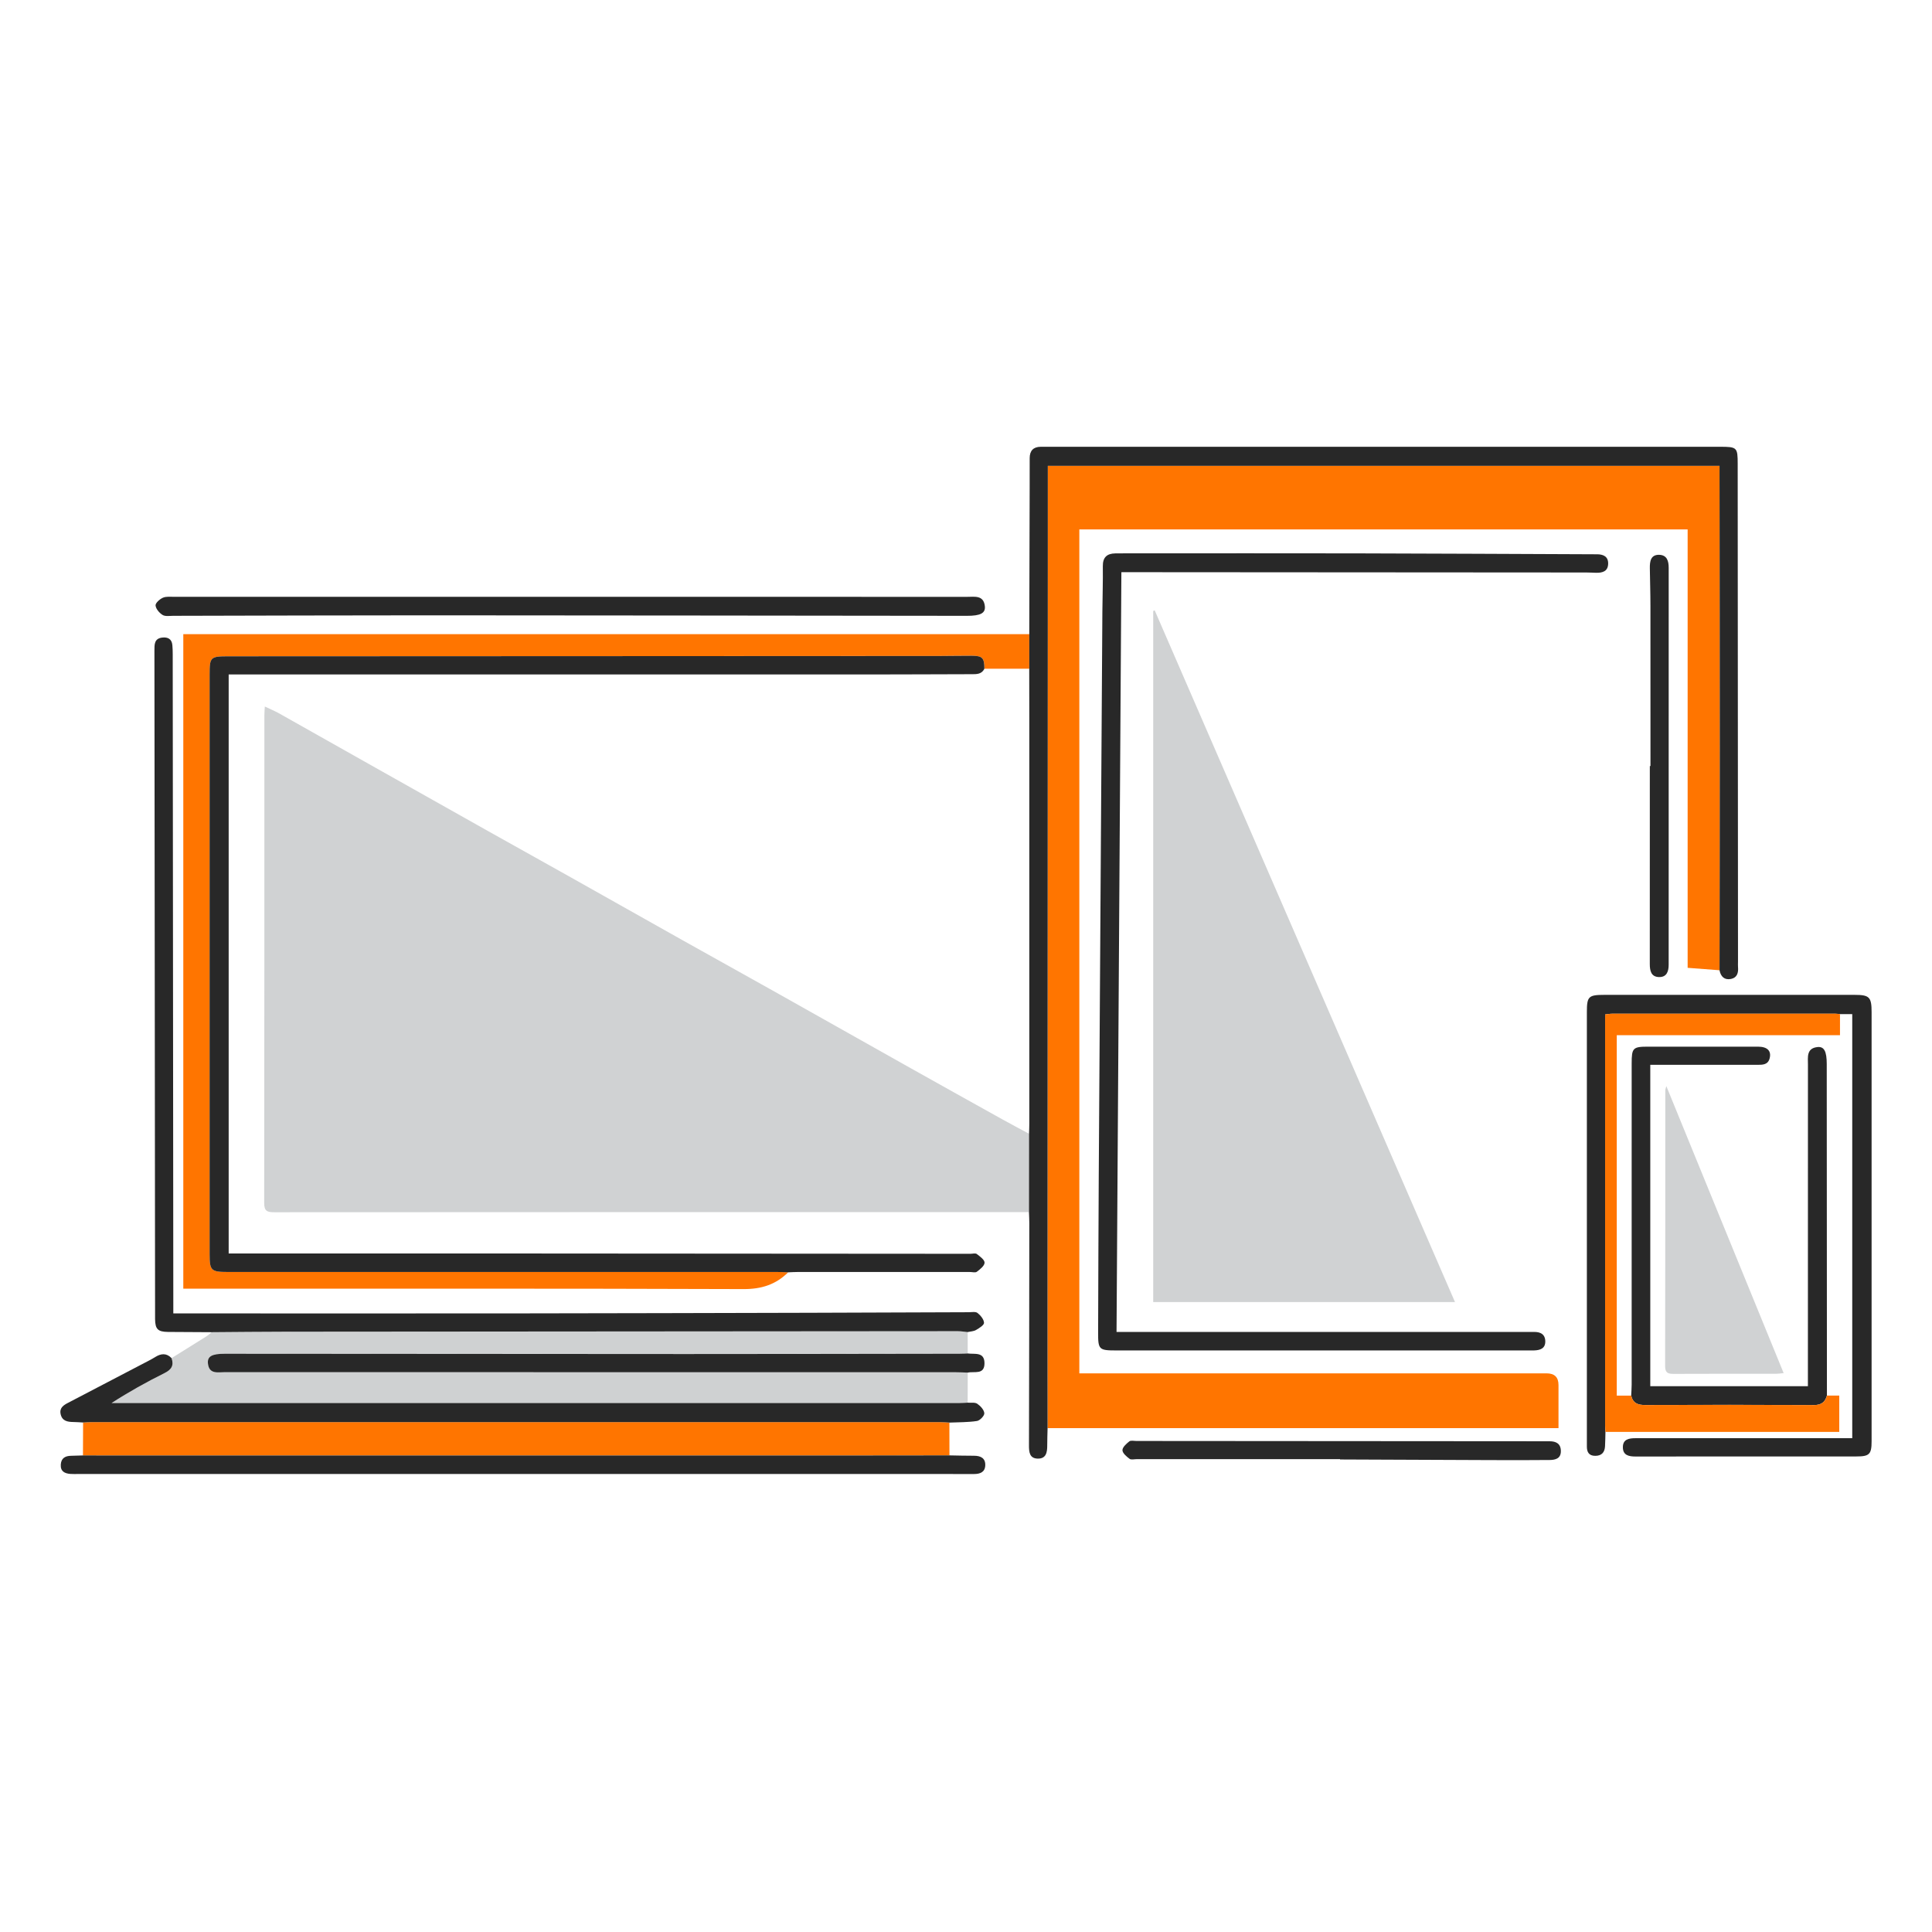
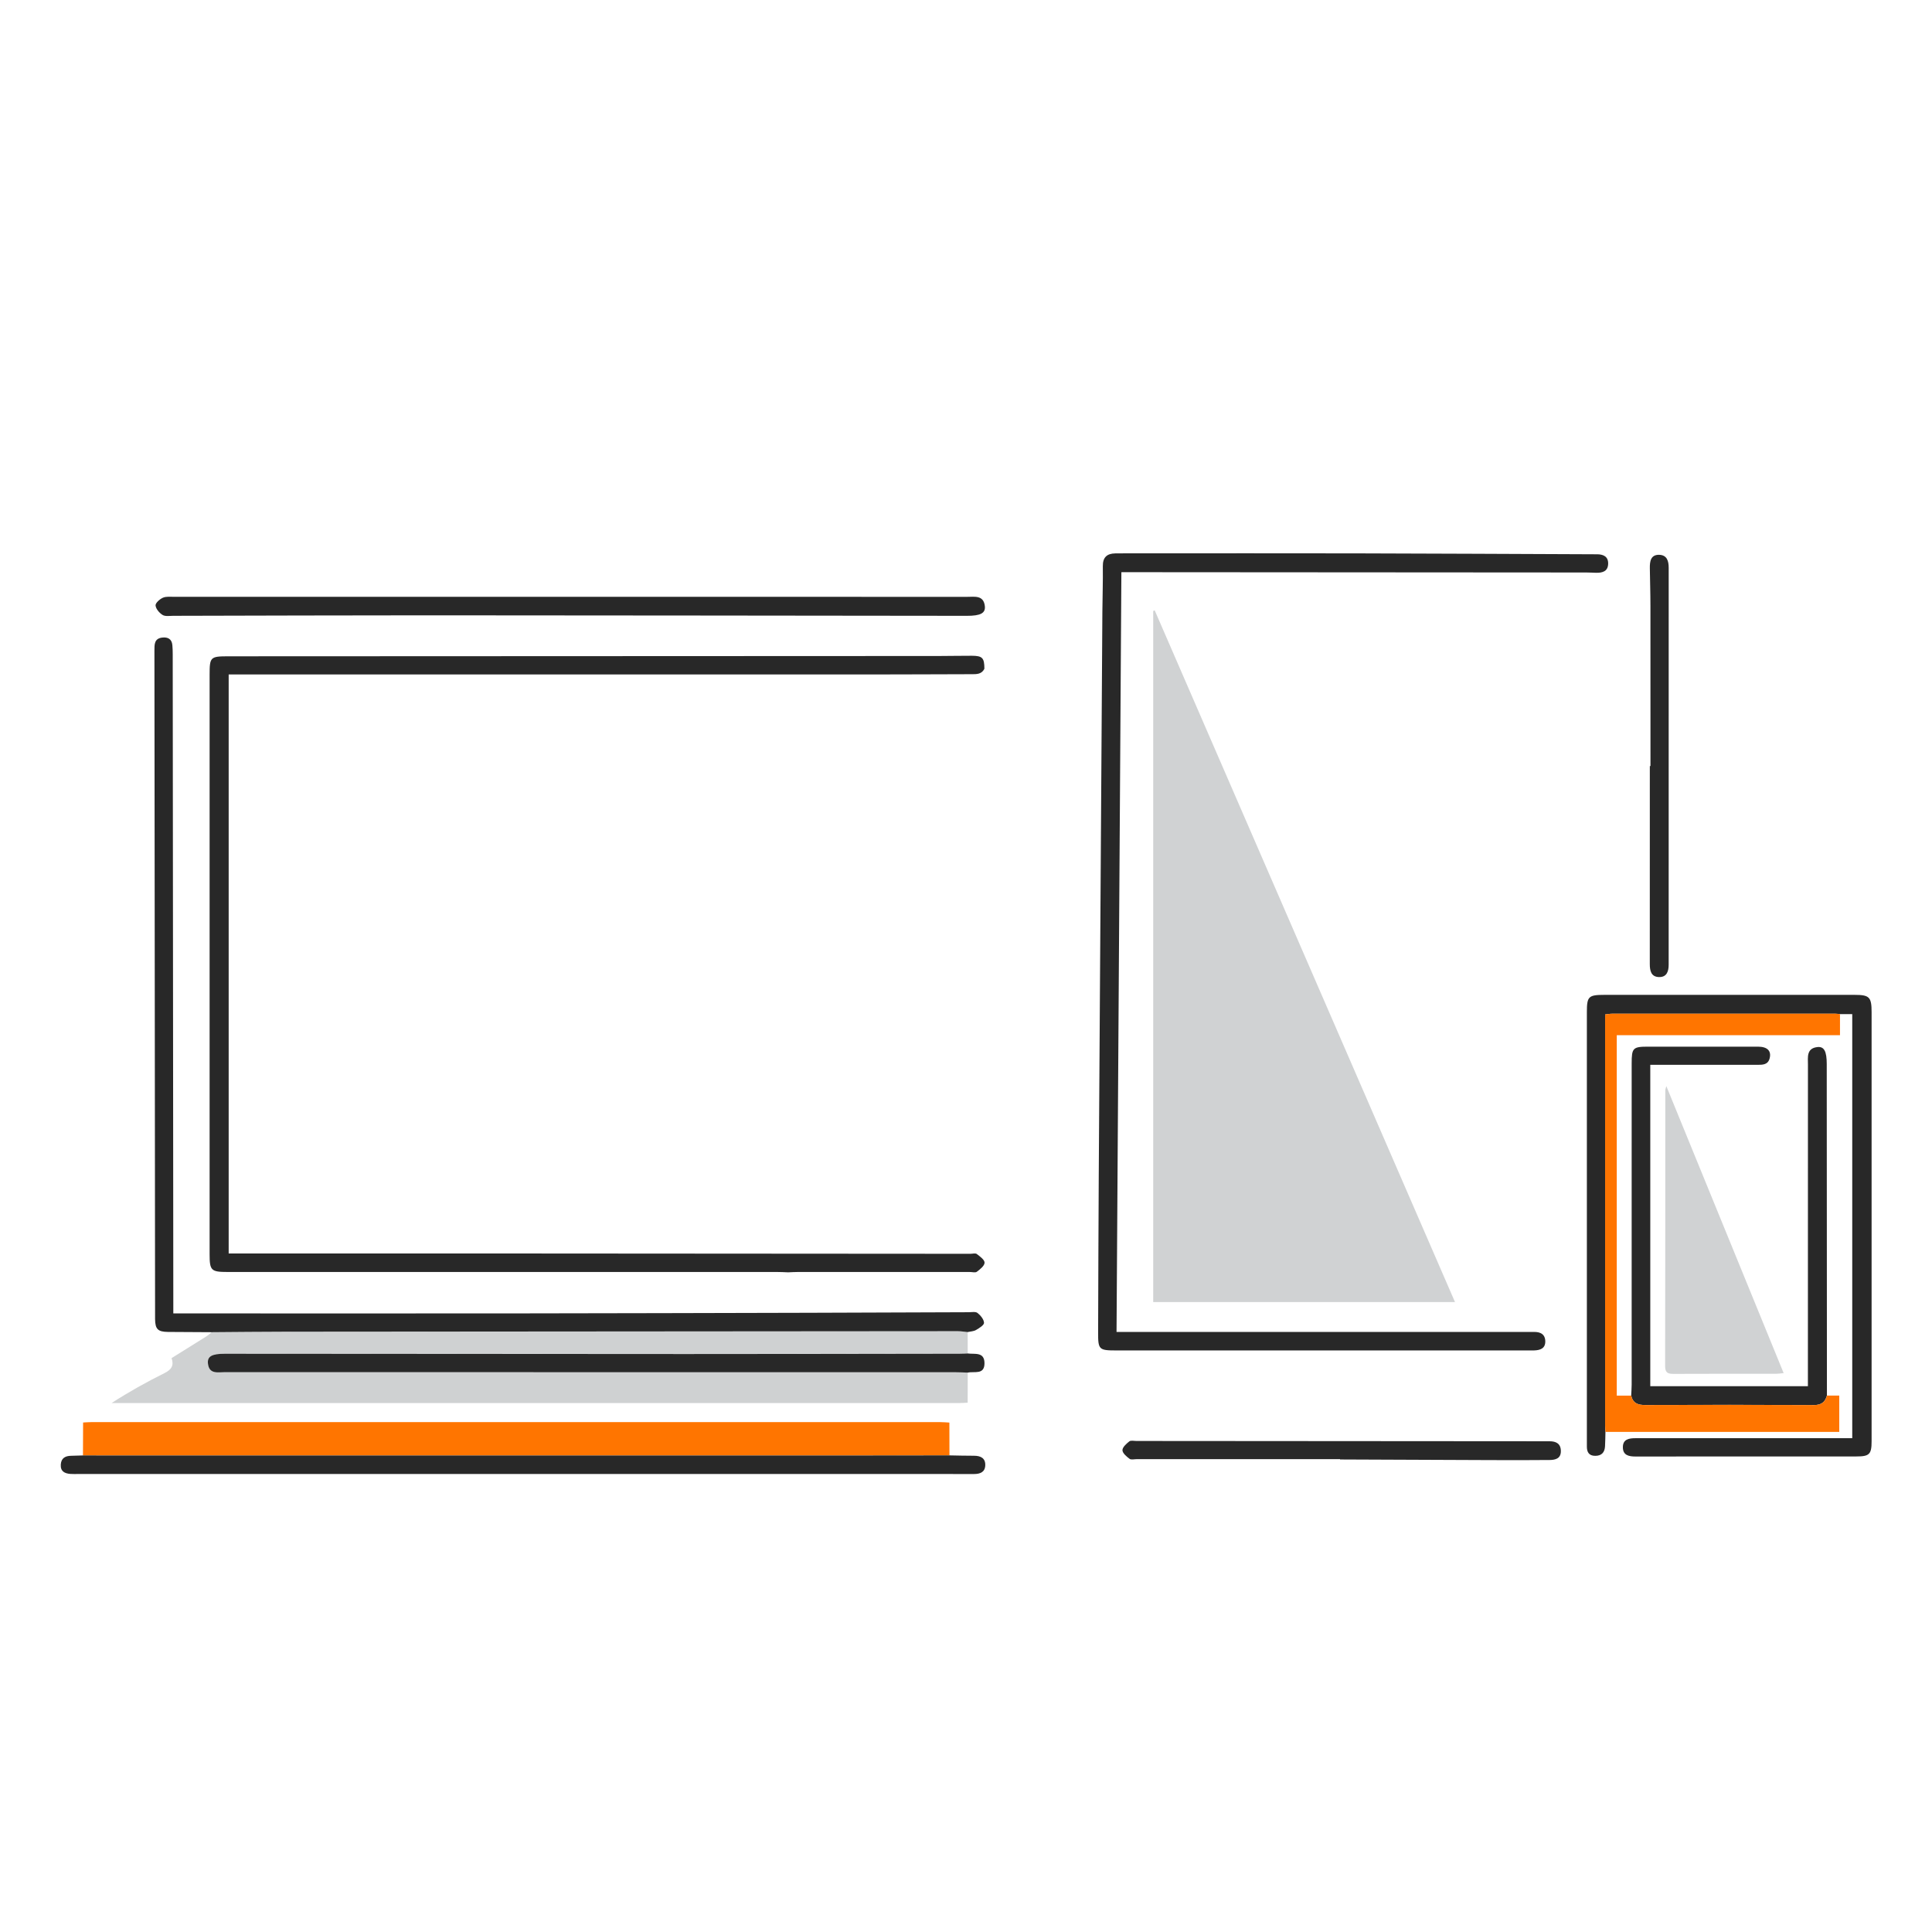
<svg xmlns="http://www.w3.org/2000/svg" width="160" height="160" viewBox="0 0 160 160" fill="none">
-   <path d="M85.219 100.38C64.384 100.38 43.549 100.38 22.713 100.393C22.132 100.393 21.877 100.3 21.879 99.627C21.898 86.163 21.894 72.7 21.895 59.235C21.895 59.038 21.915 58.839 21.932 58.513C22.366 58.719 22.746 58.874 23.101 59.072C25.781 60.577 28.455 62.091 31.133 63.6C34.225 65.343 37.316 67.084 40.412 68.822C42.634 70.069 44.864 71.306 47.087 72.554C50.247 74.328 53.401 76.111 56.561 77.884C59.199 79.363 61.846 80.828 64.482 82.309C68.012 84.291 71.536 86.283 75.067 88.265C77.704 89.746 80.347 91.217 82.989 92.688C83.729 93.1 84.479 93.493 85.224 93.896C85.222 96.057 85.219 98.218 85.218 100.38H85.219Z" fill="#D0D2D3" />
-   <path d="M142.408 80.352C141.561 80.287 140.715 80.224 139.763 80.151V43.843H89.386V113.735H90.32C102.908 113.735 115.495 113.735 128.083 113.735C128.74 113.735 129.068 114.057 129.068 114.701C129.068 115.851 129.068 117.002 129.068 118.272C114.922 118.272 100.84 118.272 86.759 118.272C86.757 115.741 86.753 113.21 86.754 110.679C86.762 89.493 86.769 68.306 86.778 47.12C86.778 44.538 86.778 41.956 86.778 39.372V38.576H142.407C142.407 38.919 142.407 39.216 142.407 39.511C142.414 47.007 142.428 54.504 142.429 61.999C142.429 68.116 142.416 74.233 142.408 80.352Z" fill="#FF7500" />
  <path d="M95.504 107.832V50.6C95.544 50.582 95.585 50.562 95.626 50.544C103.902 69.606 112.177 88.67 120.497 107.832H95.504Z" fill="#D0D2D3" />
-   <path d="M85.242 55.383C84.003 55.383 82.763 55.381 81.525 55.38C81.522 54.486 81.362 54.311 80.493 54.307C79.59 54.302 78.689 54.326 77.786 54.326C58.154 54.335 38.523 54.343 18.89 54.352C17.426 54.352 17.362 54.416 17.362 55.869C17.362 71.864 17.362 87.862 17.362 103.857C17.362 105.224 17.477 105.339 18.866 105.339C34.036 105.339 49.204 105.339 64.374 105.339C64.673 105.339 64.974 105.357 65.273 105.368C64.246 106.382 63.064 106.763 61.57 106.757C46.452 106.703 31.333 106.724 16.215 106.724C15.891 106.724 15.568 106.724 15.18 106.724V52.52C38.531 52.52 61.886 52.52 85.243 52.52C85.243 53.474 85.243 54.429 85.243 55.383H85.242Z" fill="#FF7500" />
  <path d="M80.144 113.674C80.142 114.504 80.141 115.333 80.138 116.164C79.914 116.175 79.688 116.193 79.464 116.193C56.241 116.193 33.017 116.193 9.794 116.193H9.242C10.679 115.266 12.134 114.455 13.624 113.714C14.206 113.425 14.419 113.079 14.209 112.474C15.166 111.877 16.127 111.283 17.081 110.681C17.241 110.578 17.383 110.443 17.532 110.324C19.586 110.31 21.64 110.285 23.694 110.283C42.239 110.267 60.782 110.253 79.327 110.241C79.598 110.241 79.868 110.289 80.139 110.316C80.139 110.906 80.141 111.496 80.142 112.086C79.917 112.094 79.692 112.109 79.467 112.109C71.895 112.118 64.323 112.133 56.751 112.133C44.038 112.131 31.326 112.118 18.614 112.11C17.552 112.11 17.159 112.324 17.224 112.923C17.321 113.823 18.044 113.636 18.614 113.636C38.799 113.64 58.984 113.64 79.169 113.642C79.494 113.642 79.819 113.662 80.144 113.672V113.674Z" fill="#CFD1D2" />
-   <path d="M85.24 55.384C85.24 54.43 85.24 53.476 85.24 52.522C85.251 48.511 85.263 44.501 85.272 40.491C85.274 39.639 85.269 38.786 85.274 37.934C85.277 37.33 85.573 37.003 86.193 37C86.369 37 86.544 37 86.72 37C105.298 37 123.874 37 142.452 37C143.854 37 143.908 37.053 143.908 38.42C143.916 52.159 143.925 65.898 143.934 79.635C143.934 79.785 143.923 79.937 143.935 80.086C143.978 80.558 143.863 80.972 143.35 81.073C142.816 81.178 142.503 80.881 142.405 80.354C142.413 74.237 142.426 68.119 142.426 62.002C142.426 54.505 142.413 47.008 142.404 39.513C142.404 39.217 142.404 38.92 142.404 38.578H86.775V39.374C86.775 41.957 86.775 44.539 86.775 47.123C86.768 68.308 86.759 89.495 86.751 110.681C86.751 113.212 86.754 115.743 86.756 118.274C86.745 118.75 86.726 119.225 86.727 119.701C86.729 120.268 86.643 120.814 85.933 120.796C85.261 120.778 85.213 120.253 85.215 119.707C85.231 113.566 85.237 107.425 85.243 101.284C85.243 100.984 85.224 100.683 85.215 100.384C85.216 98.223 85.219 96.062 85.221 93.9C85.228 93.624 85.243 93.349 85.243 93.074C85.243 81.914 85.243 70.754 85.243 59.594C85.243 58.192 85.239 56.788 85.236 55.385L85.24 55.384Z" fill="#282828" />
  <path d="M65.271 105.369C64.972 105.358 64.671 105.34 64.371 105.34C49.202 105.34 34.034 105.34 18.864 105.34C17.477 105.34 17.359 105.224 17.359 103.858C17.359 87.862 17.359 71.865 17.359 55.869C17.359 54.417 17.424 54.354 18.888 54.352C38.519 54.345 58.151 54.337 77.783 54.327C78.686 54.327 79.588 54.303 80.49 54.307C81.362 54.312 81.52 54.486 81.523 55.38C81.293 55.857 80.861 55.834 80.429 55.834C77.595 55.839 74.763 55.856 71.93 55.857C57.764 55.86 43.596 55.857 29.431 55.857C25.95 55.857 22.47 55.857 18.938 55.857V103.81H19.749C28.048 103.81 36.348 103.807 44.647 103.81C56.556 103.816 68.466 103.826 80.375 103.834C80.551 103.834 80.779 103.764 80.891 103.85C81.153 104.05 81.542 104.329 81.538 104.569C81.533 104.828 81.168 105.119 80.901 105.32C80.773 105.417 80.513 105.34 80.311 105.34C75.573 105.34 70.834 105.34 66.094 105.34C65.819 105.34 65.544 105.358 65.27 105.369H65.271Z" fill="#282828" />
  <path d="M92.868 47.383C92.734 68.407 92.6 89.311 92.467 110.306H126.48C126.656 110.306 126.83 110.311 127.006 110.306C127.554 110.289 127.966 110.482 127.974 111.086C127.981 111.675 127.551 111.821 127.052 111.836C126.875 111.841 126.701 111.838 126.525 111.838C115.164 111.838 103.803 111.838 92.442 111.838C91.012 111.838 90.937 111.767 90.942 110.365C90.957 106.102 90.967 101.84 90.993 97.577C91.038 89.781 91.092 81.985 91.142 74.19C91.191 66.344 91.241 58.498 91.294 50.653C91.303 49.401 91.348 48.147 91.331 46.895C91.321 46.155 91.673 45.84 92.365 45.83C93.017 45.821 93.67 45.825 94.321 45.825C100.34 45.825 106.359 45.815 112.379 45.828C118.923 45.842 125.467 45.878 132.01 45.903C132.085 45.903 132.16 45.903 132.235 45.903C132.777 45.899 133.2 46.084 133.18 46.698C133.161 47.324 132.7 47.449 132.174 47.435C131.898 47.428 131.623 47.411 131.348 47.411C118.783 47.402 106.219 47.393 93.655 47.386C93.409 47.386 93.163 47.386 92.868 47.386V47.383Z" fill="#282828" />
  <path d="M80.136 110.318C79.866 110.293 79.595 110.243 79.324 110.243C60.779 110.253 42.236 110.267 23.691 110.285C21.637 110.287 19.583 110.312 17.529 110.326C16.325 110.32 15.123 110.318 13.919 110.305C13.07 110.296 12.854 110.074 12.843 109.241C12.843 109.215 12.843 109.191 12.843 109.165C12.825 90.735 12.809 72.303 12.789 53.873C12.789 53.379 12.771 52.877 13.435 52.801C13.894 52.749 14.228 52.913 14.274 53.426C14.297 53.674 14.304 53.925 14.304 54.175C14.321 72.079 14.338 89.984 14.353 107.888C14.353 108.159 14.353 108.428 14.353 108.771C14.685 108.771 14.954 108.771 15.224 108.771C24.403 108.771 33.581 108.779 42.76 108.77C50.858 108.762 58.957 108.738 67.057 108.719C71.445 108.708 75.831 108.687 80.219 108.673C80.469 108.673 80.791 108.606 80.952 108.732C81.205 108.931 81.479 109.262 81.492 109.548C81.501 109.739 81.097 109.989 80.835 110.142C80.638 110.258 80.373 110.262 80.139 110.315L80.136 110.318Z" fill="#282828" />
  <path d="M6.871 120.534C6.874 119.625 6.877 118.715 6.882 117.806C7.106 117.795 7.33 117.774 7.554 117.774C30.995 117.774 54.437 117.774 77.877 117.774C78.126 117.774 78.376 117.798 78.624 117.812C78.626 118.718 78.629 119.624 78.63 120.531C76.024 120.534 73.416 120.539 70.81 120.539C50.248 120.539 29.685 120.539 9.124 120.539C8.373 120.539 7.622 120.536 6.871 120.536V120.534Z" fill="#FF7500" />
  <path d="M132.956 118.584C132.945 118.984 132.944 119.384 132.921 119.785C132.891 120.286 132.632 120.566 132.11 120.566C131.59 120.566 131.415 120.257 131.418 119.791C131.418 119.64 131.418 119.49 131.418 119.339C131.418 107.503 131.418 95.666 131.418 83.83C131.418 82.514 131.544 82.39 132.891 82.39C139.788 82.39 146.684 82.39 153.58 82.39C154.82 82.39 154.998 82.567 154.998 83.837C154.999 92.514 154.998 101.19 154.998 109.867C154.998 113.027 154.999 116.187 154.998 119.345C154.998 120.438 154.82 120.617 153.735 120.617C147.641 120.618 141.548 120.614 135.454 120.623C134.89 120.623 134.405 120.522 134.399 119.861C134.393 119.18 134.92 119.105 135.457 119.105C141.124 119.105 146.792 119.105 152.459 119.105H153.395V83.983C153.058 83.983 152.718 83.983 152.379 83.983C152.255 83.973 152.131 83.952 152.006 83.952C145.841 83.95 139.676 83.95 133.511 83.952C133.323 83.952 133.135 83.989 132.929 84.012V84.602C132.929 95.754 132.929 106.907 132.929 118.059C132.929 118.233 132.947 118.408 132.957 118.582L132.956 118.584Z" fill="#282828" />
-   <path d="M78.623 117.811C78.373 117.798 78.123 117.773 77.875 117.773C54.434 117.772 30.992 117.772 7.552 117.773C7.328 117.773 7.104 117.794 6.88 117.805C6.607 117.791 6.334 117.767 6.061 117.764C5.581 117.758 5.148 117.677 5.023 117.119C4.904 116.588 5.267 116.366 5.662 116.162C7.893 115.002 10.12 113.837 12.347 112.672C12.523 112.58 12.696 112.483 12.866 112.377C13.338 112.085 13.79 112.04 14.207 112.475C14.417 113.08 14.204 113.426 13.621 113.715C12.132 114.455 10.676 115.266 9.239 116.193H9.792C33.015 116.193 56.238 116.193 79.461 116.193C79.685 116.193 79.911 116.174 80.135 116.165C80.404 116.186 80.735 116.12 80.931 116.252C81.196 116.433 81.495 116.755 81.516 117.036C81.533 117.244 81.154 117.643 80.907 117.68C80.156 117.796 79.386 117.778 78.623 117.813V117.811Z" fill="#282828" />
  <path d="M135.087 115.578C135.101 115.278 135.127 114.979 135.127 114.68C135.128 105.806 135.128 96.931 135.128 88.057C135.128 86.787 135.233 86.68 136.482 86.68C139.516 86.68 142.548 86.679 145.582 86.68C146.358 86.68 146.703 87.023 146.56 87.624C146.429 88.175 146 88.185 145.559 88.185C142.876 88.185 140.195 88.185 137.512 88.185H136.669V114.801H149.723V113.887C149.723 105.314 149.723 96.74 149.726 88.167C149.726 87.556 149.593 86.825 150.495 86.715C151.07 86.644 151.282 87.066 151.283 88.125C151.288 97.274 151.294 106.424 151.298 115.573C151.146 116.12 150.835 116.363 150.219 116.36C145.561 116.336 140.9 116.339 136.242 116.357C135.631 116.36 135.227 116.198 135.086 115.575L135.087 115.578Z" fill="#282828" />
  <path d="M147.713 113.714C147.448 113.74 147.279 113.77 147.111 113.77C144.279 113.773 141.447 113.764 138.616 113.779C138.135 113.782 137.897 113.699 137.898 113.13C137.915 105.513 137.91 97.894 137.913 90.277C137.913 90.231 137.936 90.186 137.998 89.946C141.262 97.931 144.467 105.769 147.714 113.713L147.713 113.714Z" fill="#D0D2D3" />
  <path d="M6.87 120.534C7.62 120.534 8.371 120.537 9.122 120.537C29.685 120.537 50.248 120.537 70.809 120.537C73.415 120.537 76.023 120.532 78.629 120.529C79.305 120.54 79.98 120.561 80.656 120.559C81.208 120.558 81.619 120.75 81.595 121.357C81.572 121.917 81.174 122.073 80.65 122.073C76.513 122.064 72.378 122.069 68.242 122.069C47.662 122.069 27.085 122.069 6.505 122.069C6.28 122.069 6.053 122.082 5.828 122.064C5.354 122.027 4.998 121.852 5.034 121.288C5.068 120.752 5.407 120.57 5.893 120.562C6.218 120.556 6.543 120.544 6.868 120.534H6.87Z" fill="#282828" />
  <path d="M47.243 49.425C58.198 49.425 69.153 49.425 80.109 49.428C80.715 49.428 81.453 49.274 81.56 50.191C81.629 50.783 81.197 51.002 80.071 51C65.207 50.985 50.343 50.964 35.478 50.959C28.435 50.956 21.391 50.987 14.349 50.999C14.05 50.999 13.691 51.065 13.466 50.928C13.198 50.765 12.909 50.428 12.883 50.142C12.865 49.941 13.23 49.614 13.491 49.501C13.771 49.38 14.129 49.428 14.454 49.426C25.385 49.423 36.314 49.425 47.245 49.425H47.243Z" fill="#282828" />
  <path d="M135.089 115.578C135.229 116.201 135.634 116.363 136.245 116.36C140.903 116.341 145.564 116.339 150.222 116.363C150.838 116.366 151.149 116.122 151.301 115.576C151.622 115.576 151.944 115.576 152.32 115.576V118.584C145.859 118.584 139.409 118.584 132.958 118.584C132.948 118.41 132.93 118.235 132.93 118.061C132.93 106.909 132.93 95.755 132.93 84.603V84.014C133.136 83.991 133.324 83.953 133.512 83.953C139.677 83.95 145.842 83.95 152.007 83.953C152.132 83.953 152.255 83.975 152.38 83.985C152.38 84.534 152.38 85.084 152.38 85.731H133.894V115.579H135.089V115.578Z" fill="#FF7500" />
  <path d="M80.142 113.674C79.817 113.663 79.492 113.644 79.167 113.644C58.982 113.644 38.797 113.644 18.612 113.638C18.041 113.638 17.32 113.824 17.222 112.925C17.156 112.326 17.549 112.112 18.612 112.112C31.325 112.119 44.037 112.133 56.749 112.135C64.321 112.135 71.893 112.119 79.465 112.11C79.691 112.11 79.915 112.095 80.141 112.088C80.716 112.168 81.525 111.93 81.531 112.891C81.537 113.885 80.687 113.549 80.144 113.674H80.142Z" fill="#282828" />
  <path d="M110.975 120.841C105.361 120.841 99.748 120.841 94.134 120.841C93.934 120.841 93.676 120.911 93.545 120.813C93.296 120.626 92.96 120.345 92.957 120.1C92.954 119.853 93.282 119.561 93.526 119.368C93.652 119.269 93.913 119.335 94.113 119.335C105.417 119.343 116.719 119.35 128.023 119.359C128.123 119.359 128.223 119.359 128.324 119.359C128.871 119.359 129.26 119.555 129.264 120.172C129.269 120.796 128.805 120.905 128.34 120.911C126.661 120.93 124.982 120.924 123.302 120.918C119.193 120.903 115.083 120.883 110.975 120.867C110.975 120.858 110.975 120.85 110.975 120.841Z" fill="#282828" />
  <path d="M136.685 63.443C136.685 59.005 136.688 54.568 136.682 50.13C136.682 49.104 136.645 48.076 136.633 47.05C136.626 46.489 136.701 45.92 137.426 45.948C138.054 45.974 138.194 46.464 138.194 47.026C138.189 57.982 138.189 68.938 138.192 79.894C138.192 80.46 138.022 80.937 137.381 80.916C136.734 80.895 136.629 80.385 136.629 79.836C136.633 74.372 136.632 68.907 136.632 63.443C136.65 63.443 136.667 63.443 136.685 63.443Z" fill="#282828" />
</svg>